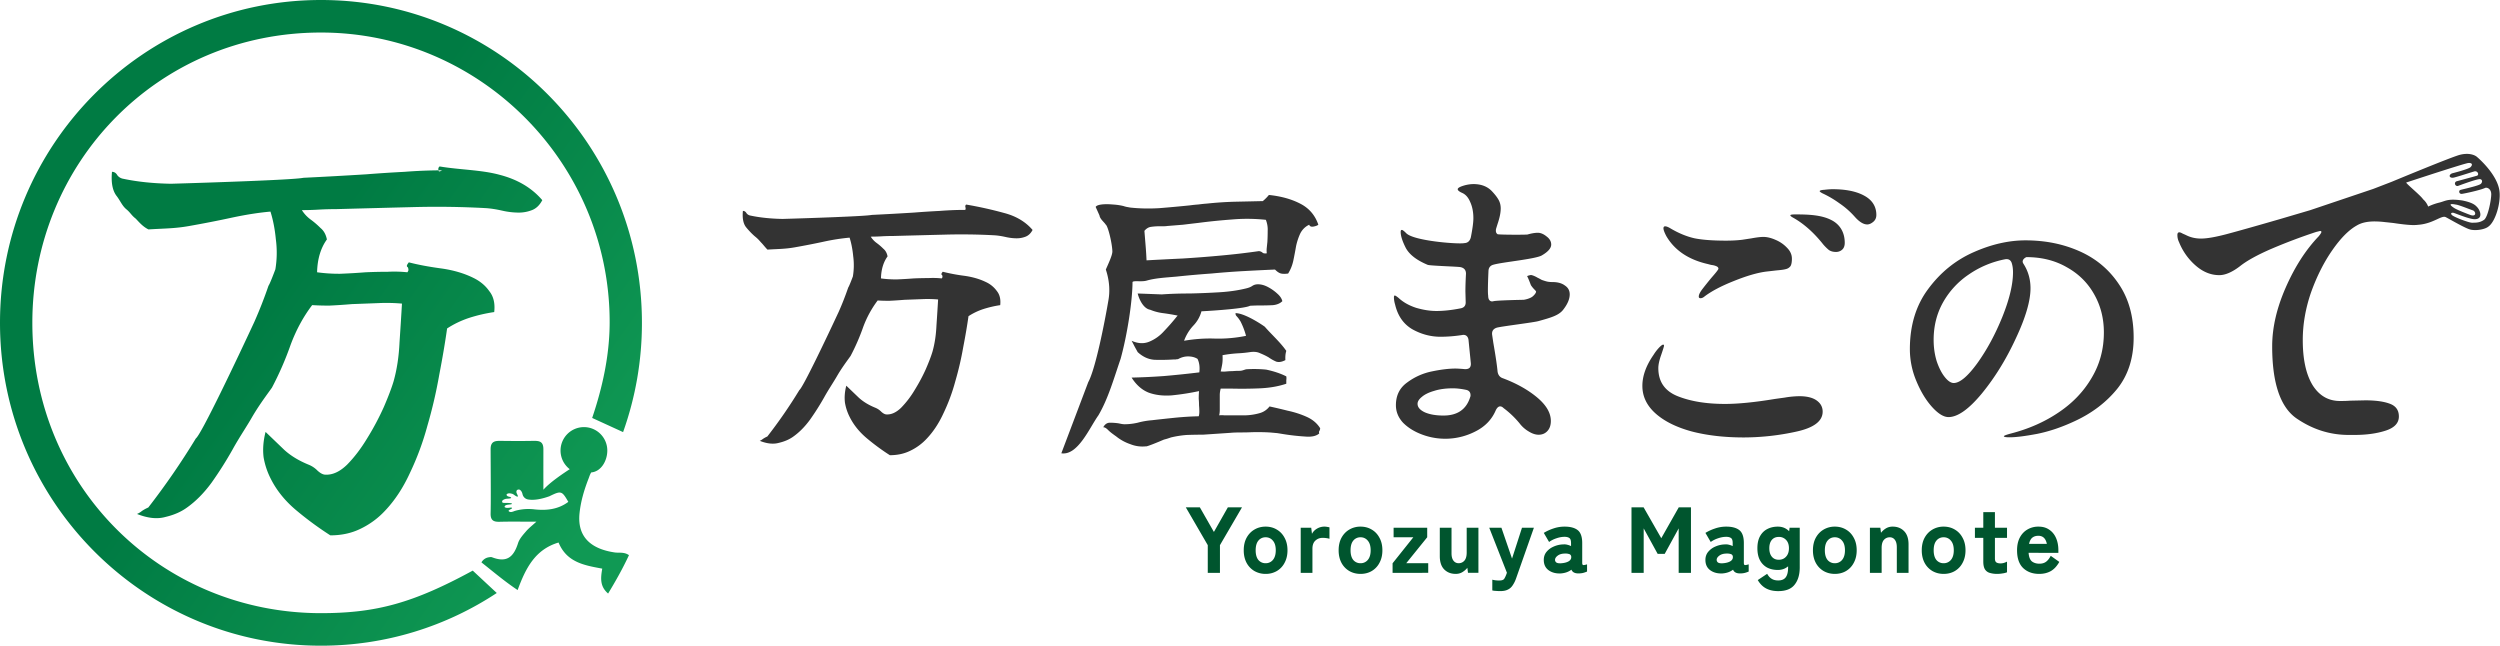
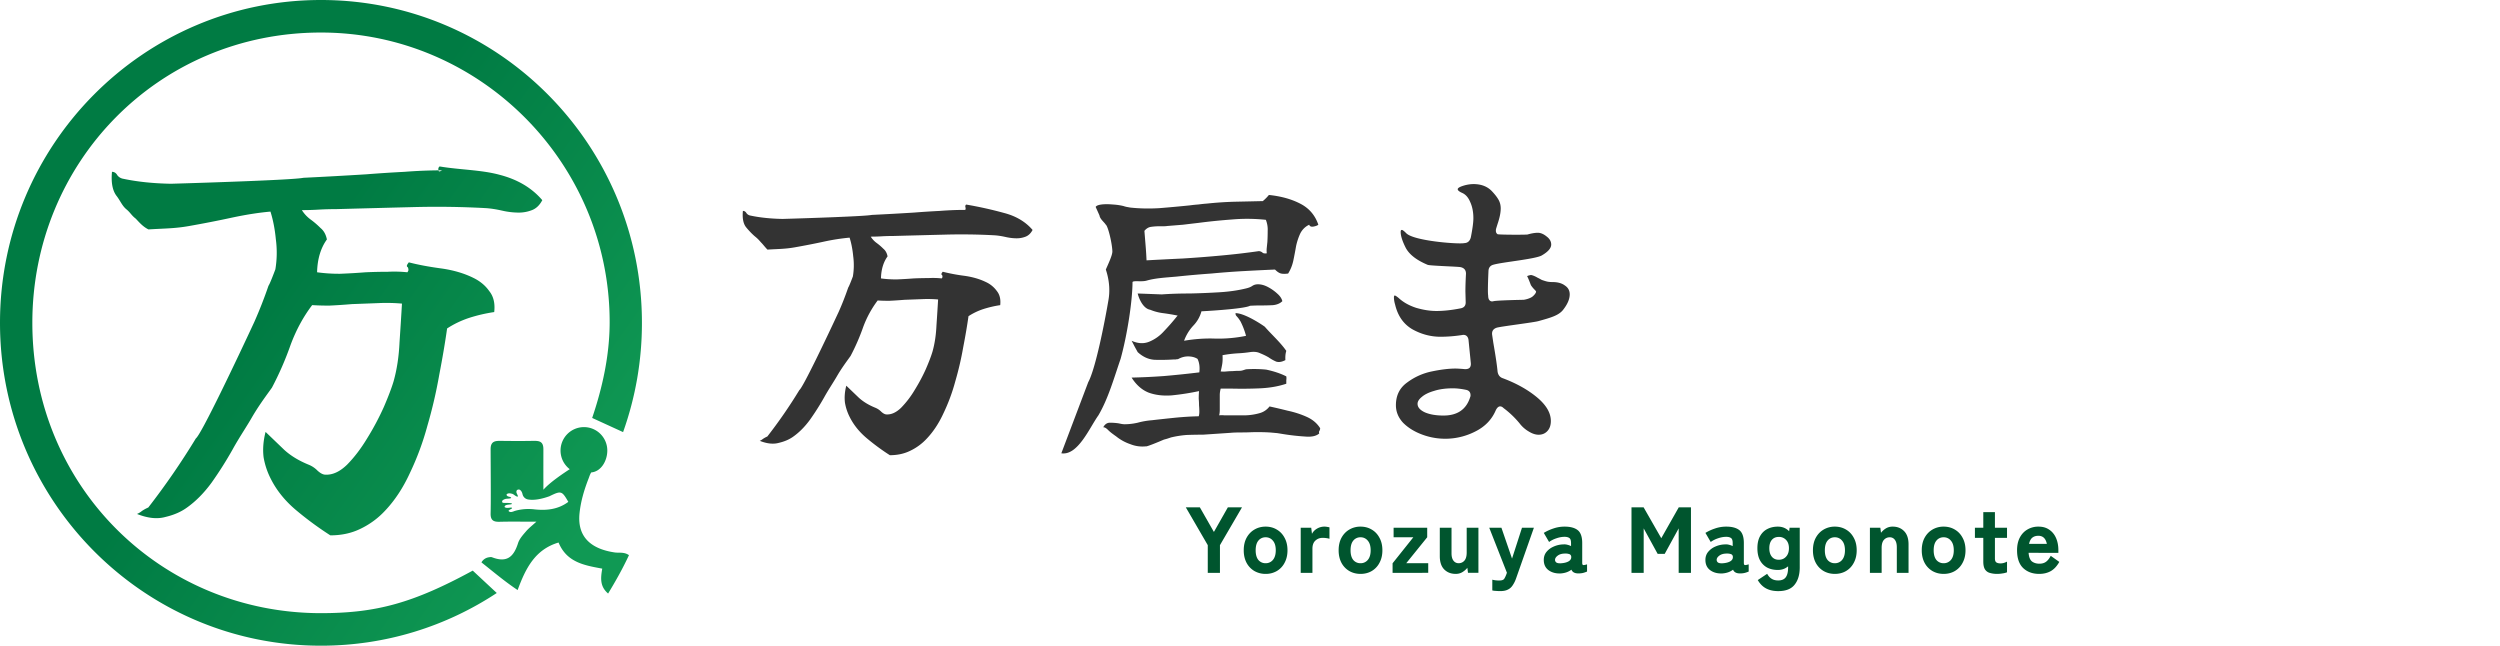
<svg xmlns="http://www.w3.org/2000/svg" width="271" height="70" fill="none">
  <g clip-path="url(#a)">
    <path fill="#333" d="M111.18 25.652q.465-.182.752-.725-1.146-1.34-3.116-1.848a42 42 0 0 0-4.081-.905q-.144.107-.072.326.036.18-.036.253-1.36 0-2.757.11-1.397.071-2.793.18-2.327.145-4.583.254c-.627.145-6.706.35-9.667.435q-1.934-.036-3.474-.363a.67.67 0 0 1-.43-.253q-.142-.255-.393-.254-.108 1.16.322 1.74c.287.361.714.812 1.048 1.078.263.217.382.358.596.6.24.241.4.477.698.779 1.05-.073 1.883-.055 2.957-.248a82 82 0 0 0 3.151-.616 23 23 0 0 1 2.793-.435q.287.905.394 2.03.144 1.086-.036 2.173c-.132.356-.417 1.094-.501 1.195q-.501 1.45-1.038 2.645c-1.262 2.717-3.881 8.217-4.261 8.477a53 53 0 0 1-3.474 5.036 3 3 0 0 0-.465.254q-.18.144-.358.217 1.182.47 2.077.217.93-.217 1.575-.688.967-.688 1.79-1.811a28 28 0 0 0 1.54-2.428c.478-.869 1.011-1.636 1.465-2.433.477-.797.895-1.358 1.4-2.059a23 23 0 0 0 1.36-3.116 11.2 11.2 0 0 1 1.576-2.898q.501.036 1.253.036.787-.036 1.647-.108l1.933-.073a13 13 0 0 1 1.719.036 275 275 0 0 1-.179 2.826q-.071 1.558-.43 2.826-.214.724-.716 1.884-.501 1.124-1.217 2.282a10.3 10.3 0 0 1-1.468 1.92q-.787.762-1.576.725-.25 0-.573-.29a1.9 1.9 0 0 0-.644-.434q-1.074-.435-1.79-1.087l-1.36-1.304q-.252.977-.144 1.847.142.834.537 1.594.644 1.268 1.862 2.283t2.47 1.81q1.218 0 2.185-.47a5.9 5.9 0 0 0 1.79-1.304q1.074-1.123 1.826-2.754a20 20 0 0 0 1.289-3.477q.538-1.848.859-3.696.359-1.847.573-3.369a6.8 6.8 0 0 1 1.576-.76 11.6 11.6 0 0 1 1.862-.436q.107-.941-.358-1.521a3 3 0 0 0-1.182-.978q-1.038-.507-2.399-.689a20 20 0 0 1-2.292-.434q-.143.18-.143.253t.072.109a.3.3 0 0 1 .036.145q.036.072-.072.217a9 9 0 0 0-1.432-.036q-.788 0-1.611.036-.932.073-1.862.109-.931 0-1.683-.109.035-1.45.716-2.39-.108-.544-.466-.834a6 6 0 0 0-.716-.616 2.5 2.5 0 0 1-.644-.688q.609 0 1.217-.037.645-.036 1.29-.036 2.648-.072 5.513-.145a66 66 0 0 1 5.407.073q.537.036 1.181.18.645.146 1.218.146.5 0 .967-.181m31.926 20.768a.6.6 0 0 1-.066.266.29.29 0 0 0-.033.3q-.496.433-1.555.333a24 24 0 0 1-2.15-.233 67 67 0 0 1-.826-.133l-.728-.067a22 22 0 0 0-2.117-.033c-.794.044-1.569 0-2.253.066l-2.973.2q-.927 0-1.786.033-.86.067-1.687.267l-.298.1a6 6 0 0 1-.463.132c-.625.27-1.891.794-1.952.732a3.5 3.5 0 0 1-1.686-.233 5 5 0 0 1-1.522-.831c-.081-.064-.588-.4-.863-.677-.196-.197-.383-.344-.559-.322q.264-.498.727-.499.464 0 .927.067l.33.067q.2.033.331.033.695 0 1.422-.167a8.4 8.4 0 0 1 1.522-.266q1.158-.133 2.447-.266a35 35 0 0 1 2.647-.166q.066-.2.066-.5a8 8 0 0 0-.033-.698q0-.333-.033-.699 0-.399.033-.831a27 27 0 0 1-2.977.465q-1.389.1-2.481-.299-1.092-.432-1.852-1.63a71 71 0 0 0 3.506-.167 112 112 0 0 0 3.837-.399q.099-.866-.198-1.464-.43-.266-1.026-.266-.563 0-1.091.3-.133 0-.265.033h-.232q-1.058.066-2.051.033-.991-.067-1.819-.832l-.331-.599q-.165-.333-.33-.632 1.025.466 1.918.1a4.4 4.4 0 0 0 1.588-1.131q.728-.765 1.29-1.464a3 3 0 0 1 .199-.233q-.828-.167-1.588-.266a5.3 5.3 0 0 1-1.389-.366c-.783-.133-1.231-1.231-1.357-1.764l2.613.1q1.39-.1 3.011-.1 1.62-.033 3.241-.133 1.62-.099 2.944-.432.397-.1.628-.266.265-.167.596-.167.528 0 1.091.3t.992.698q.464.4.563.832-.364.366-1.026.433-.629.033-1.389.033-.529 0-1.091.033c-.53.293-3.727.522-5.26.6a3.6 3.6 0 0 1-.893 1.563 4.8 4.8 0 0 0-.992 1.63q1.754-.3 3.407-.233a15 15 0 0 0 3.308-.3 8 8 0 0 0-.588-1.546c-.414-.693-.551-.555-.551-.915.882 0 2.48.98 3.169 1.47.75.864 1.674 1.668 2.336 2.622q-.132.4-.099.998-.562.3-.993.166a4.5 4.5 0 0 1-.827-.465 7 7 0 0 0-.893-.433q-.462-.233-1.124-.133a13 13 0 0 1-1.356.133 14 14 0 0 0-1.621.2q.033.565-.033.965-.067.399-.166.798.331.033.629 0 .33-.033.628-.033.397-.033.761-.033c.278 0 .416-.072.728-.167a13 13 0 0 1 2.183.034q1.256.265 2.183.732.033.233 0 .399v.399q-1.29.432-2.878.5a44 44 0 0 1-2.911.032h-1.323a2.7 2.7 0 0 0-.099.766v1.531q0 .33-.066.598a2.4 2.4 0 0 1 .562 0h2.282a6.4 6.4 0 0 0 1.522-.233 2 2 0 0 0 1.092-.732q.926.2 1.984.466 1.092.233 2.051.665.96.434 1.455 1.231" />
    <path fill="#333" fill-rule="evenodd" d="M121.474 38.9c-.706 2.041-1.327 4.281-2.407 6.122-.97 1.353-2.227 4.392-4.019 4.115l2.916-7.708c.79-1.437 1.785-6.499 2.183-8.85.177-.954.144-2.096-.275-3.36.265-.621.731-1.575.709-1.997-.046-.99-.489-2.719-.709-2.861-.199-.31-.627-.604-.689-1.01l-.414-.92c.201-.355 1.393-.31 1.812-.266a6.7 6.7 0 0 1 1.191.166q.198.067.363.1.2.033.364.067 1.522.166 3.176.066a149 149 0 0 0 3.274-.299q.497-.066.959-.1.496-.066.96-.1a38 38 0 0 1 3.076-.2q1.52-.032 2.944-.066.363-.3.661-.665 1.952.2 3.374.931 1.455.733 1.985 2.296-.166.133-.53.2-.363.066-.463-.2-.628.3-.959.932a6.5 6.5 0 0 0-.463 1.397q-.132.765-.298 1.564-.165.765-.562 1.397-.463.066-.761 0t-.661-.432q-1.588.067-3.374.166a91 91 0 0 0-3.539.266q-1.886.133-3.771.333c-1.235.11-2.28.16-3.242.438-.535.154-1.453-.039-1.519.16-.011 2.052-.564 5.69-1.292 8.318m15.844-12.044q-.035.3 0 .6a.8.8 0 0 1-.331 0 .4.4 0 0 1-.166-.1.67.67 0 0 0-.363-.134 76 76 0 0 1-3.97.466q-2.116.2-4.267.333-2.117.1-3.936.2a40 40 0 0 0-.099-1.564l-.132-1.63q.297-.367.694-.433a6.6 6.6 0 0 1 .993-.067h.364q.23 0 .463-.033l1.653-.133q.828-.1 1.687-.2a64 64 0 0 1 3.606-.366 19 19 0 0 1 3.705.034q.231.599.198 1.197 0 .6-.033 1.198-.033.3-.066.632m25.021 13.438q.092.558.586.714 2.223.838 3.705 2.08t1.482 2.547q0 .682-.371 1.086-.37.404-.957.404-.494 0-1.049-.341a3.4 3.4 0 0 1-1.019-.9 10 10 0 0 0-1.729-1.647q-.186-.186-.37-.186-.28 0-.494.466-.65 1.49-2.223 2.267a7.13 7.13 0 0 1-5.773.31q-1.235-.465-2.038-1.273-.772-.838-.772-1.894 0-1.584 1.204-2.453a6.7 6.7 0 0 1 2.686-1.211q1.482-.31 2.563-.311.339 0 1.019.062h.061q.309 0 .463-.155.154-.186.124-.497l-.247-2.484q-.031-.311-.216-.466-.186-.155-.494-.093a15.6 15.6 0 0 1-2.316.186q-1.605 0-3.056-.807-1.45-.84-1.883-2.702a2.8 2.8 0 0 1-.124-.745q0-.218.093-.218t.432.28q.741.684 1.883 1.056 1.173.342 2.192.342 1.173 0 2.594-.28.586-.093.586-.652l-.031-1.18q0-.807.062-1.925 0-.59-.587-.715c-.226-.062-3.25-.144-3.559-.248q-1.79-.745-2.377-1.832-.555-1.087-.556-1.74 0-.216.124-.216t.463.341c.679.745 4.465 1.118 5.843 1.118q.34 0 .494-.031.525-.03.68-.621.277-1.398.277-2.08 0-.995-.339-1.74-.309-.745-.865-.993-.493-.218-.493-.404t.586-.373a3.9 3.9 0 0 1 1.111-.186q1.328 0 2.069.838.463.498.679.901.216.405.216.9 0 .684-.339 1.677l-.155.497a.8.8 0 0 0-.031.249q0 .248.186.372c.123.062 3.044.073 3.25.031q.649-.186 1.111-.186.463 0 .957.404.495.372.494.87 0 .59-1.019 1.18c-.658.392-4.227.724-5.195.993q-.555.124-.586.683-.062 1.366-.062 2.08 0 .435.031.622 0 .341.154.496.154.156.402.094c.329-.104 3.26-.156 3.281-.156.387-.053.773-.206.938-.33s.414-.39.414-.555c0-.103-.284-.279-.552-.693-.041-.083-.29-.784-.413-.97 0-.062.372-.139.413-.139.082 0 .381.091.689.277.611.301.243.154.552.278.413.138.603.207 1.077.207q.864 0 1.358.373.525.342.525.962 0 .777-.741 1.708c-.494.6-1.377.834-2.633 1.186-.473.145-3.807.543-4.507.709q-.618.186-.525.807l.124.838q.37 2.112.463 3.137m-2.964 2.732q-.618 2.019-2.902 2.019-1.204 0-2.007-.342-.802-.372-.802-.931 0-.373.463-.746.463-.403 1.327-.652.864-.28 2.038-.28.617 0 1.389.156.525.093.525.59a.44.44 0 0 1-.031.186" clip-rule="evenodd" />
-     <path fill="#333" d="M184.764 32.141q-.216.186-.432.186-.185 0-.185-.186 0-.28.37-.776a40 40 0 0 1 1.019-1.273q.741-.84.741-.963 0-.186-.247-.28a1.7 1.7 0 0 0-.494-.124 5 5 0 0 1-.37-.093q-3.18-.714-4.539-3.043-.308-.59-.308-.838 0-.218.185-.218.216 0 .617.249 1.328.777 2.594 1.055 1.265.249 3.395.249.927 0 1.729-.093.803-.124 1.019-.156.834-.155 1.297-.155.586 0 1.296.31.741.311 1.266.87.525.528.525 1.18 0 .56-.154.808a.85.85 0 0 1-.464.31q-.308.093-1.08.155-.802.094-1.081.124-1.45.187-3.519 1.025-2.037.808-3.18 1.677m4.261 15.278q-3.15 0-5.65-.652-2.5-.684-3.921-1.956-1.42-1.275-1.42-2.981 0-1.615 1.204-3.354a5 5 0 0 1 .618-.807q.308-.31.432-.311.093 0 .092.124 0 .093-.308.994-.309.87-.309 1.428 0 2.204 2.099 3.044 2.1.838 5.125.838 2.13 0 5.341-.528.185-.03 1.111-.155a10 10 0 0 1 1.605-.155q1.235 0 1.884.465t.648 1.211q0 1.553-2.902 2.174a26.7 26.7 0 0 1-5.649.621M201.05 23.49a8.8 8.8 0 0 0-1.667-1.459 11 11 0 0 0-1.852-1.086q-.278-.156-.278-.218 0-.124.525-.155.525-.062.864-.062c1.256 0 2.478.175 3.425.693.967.517 1.329 1.273 1.329 2.102q0 .465-.339.745t-.648.28q-.618 0-1.359-.84m-3.457 2.95q-1.513-1.893-3.242-2.856-.278-.155-.278-.248 0-.094.556-.094c1.399 0 2.784.057 3.854.595 1.091.538 1.487 1.507 1.487 2.48q0 .496-.278.745a.98.98 0 0 1-.679.248q-.463 0-.772-.217a5 5 0 0 1-.648-.652m21.976-.386q3.198 0 5.859 1.183 2.66 1.182 4.245 3.548 1.614 2.366 1.614 5.799 0 3.346-1.784 5.568-1.783 2.193-4.585 3.49-2.094.982-4.075 1.385-1.982.375-3.001.375-.622 0-.622-.115 0-.087.735-.288 2.916-.75 5.18-2.28 2.293-1.53 3.595-3.75 1.33-2.221 1.33-4.933 0-2.28-1.047-4.126-1.047-1.875-2.972-2.942-1.897-1.097-4.387-1.097-.397.202-.397.49 0 .087.085.231.765 1.183.765 2.655 0 2.048-1.586 5.423-1.556 3.375-3.679 5.972-2.123 2.568-3.623 2.568-.793 0-1.783-1.096t-1.698-2.799a8.9 8.9 0 0 1-.708-3.462q0-3.865 1.981-6.52 1.981-2.683 4.897-3.981 2.915-1.299 5.661-1.298m-1.359 3.462q0-.578-.141-1.01-.17-.49-.708-.404a10.4 10.4 0 0 0-3.934 1.644 8.9 8.9 0 0 0-2.802 3.03q-1.019 1.817-1.019 4.067 0 1.24.34 2.337.367 1.069.877 1.702.509.635.962.635.991 0 2.548-2.135 1.556-2.163 2.717-5.02 1.16-2.884 1.16-4.846" />
-     <path fill="#333" fill-rule="evenodd" d="M262.136 24.367q-.23.03-.511.03-.686 0-2.127-.215-.289-.036-.974-.107a10 10 0 0 0-1.117-.072q-1.19 0-1.911.429-1.297.714-2.667 2.679t-2.307 4.571q-.902 2.607-.902 5.18 0 3.106 1.046 4.856 1.081 1.75 2.992 1.75.684 0 1.081-.035l1.659-.036q1.658 0 2.631.357 1.01.358 1.009 1.393 0 1.071-1.442 1.536t-3.352.464h-.649q-3.064 0-5.695-1.821-2.596-1.858-2.596-7.786 0-3.036 1.478-6.394t3.569-5.535q.288-.358.288-.465t-.144-.107l-.433.107a61 61 0 0 0-4.83 1.822q-2.306.999-3.425 1.893-1.262.964-2.235.964-1.37 0-2.559-1.036a6.6 6.6 0 0 1-1.802-2.536 1.7 1.7 0 0 1-.181-.785q0-.286.217-.286.108 0 .36.143.252.107.469.214.684.321 1.514.322.974 0 2.847-.5 1.875-.501 5.696-1.608l3.289-.97 6.837-2.305 2.02-.779s6.418-2.668 7.361-2.914c.943-.247 1.589 0 1.84.205.389.32 2.279 2.05 2.469 3.761.143 1.294-.449 3.237-1.169 3.782-.402.358-1.401.49-1.973.358-.421-.098-1.439-.664-2.126-1.045-.245-.137-.449-.25-.567-.31-.207-.103-.506.035-.923.228-.49.226-1.141.527-1.995.599zm.526-2.767c-.142-.222-.656-.688-1.103-1.093-.433-.392-.802-.726-.709-.726 2.317-.762 6.413-2.097 6.733-2.114.448-.024.449.226.224.451-.224.226-2.02.678-2.02.678-.448.226-.224.559.225.451.303-.072 1.022-.299 1.566-.47.357-.113.64-.201.678-.207.322-.047.507.355.263.474-.712.203-2.245.613-2.245.613-.306.148-.124.588.187.493 0 0 1.795-.677 2.291-.729.314-.032.402.278.177.503-.156.157-1.087.385-1.704.536-.271.066-.482.117-.54.142-.191.08-.128.453.191.413s1.995-.402 2.502-.64c.183-.101.673.077.673.678s-.352 2.494-.791 2.785c-.438.292-.786.306-1.312.304-.332-.001-1.936-.606-2.161-.831-.224-.226.039-.287.225-.226a10 10 0 0 1 .336.123c.538.203 1.47.554 1.908.554.898 0 .673-.903.224-1.355-.181-.182-.448-.451-1.57-.677-1.235-.177-1.648-.038-2.087.11-.12.04-.241.08-.382.116a6.2 6.2 0 0 0-1.227.436 2 2 0 0 0-.552-.792m5.145 1.71c.673.226.592-.41.223-.516-.053-.015-.214-.076-.421-.154-.484-.183-1.216-.458-1.373-.458-1.122-.226-.337.282-.171.386.363.226 1.607.695 1.742.742" clip-rule="evenodd" />
    <path fill="#00552E" d="M221.05 62.21q-1.068 0-1.735-.629-.666-.64-.666-1.928 0-.801.293-1.37.303-.578.827-.883a2.3 2.3 0 0 1 1.211-.314q.686 0 1.16.335.484.324.736.903.252.578.252 1.329v.274H219.9q.051.68.363.933.324.244.808.244.444 0 .726-.213t.504-.64l.928.66q-.393.7-.938 1.005-.534.294-1.241.294m-1.099-3.257h1.927q-.182-.873-.918-.873-.404 0-.656.203t-.353.67m-3.449 3.256a2.7 2.7 0 0 1-.827-.112.9.9 0 0 1-.515-.396q-.171-.294-.171-.832v-2.567h-.908v-1.096h.908v-1.694h1.261v1.694h1.311v1.096h-1.311v2.232q0 .315.151.427.162.111.454.111.202 0 .394-.06.201-.072.312-.133v1.157a2 2 0 0 1-.484.122q-.282.05-.575.05m-5.812.002q-.675 0-1.221-.314a2.25 2.25 0 0 1-.847-.893q-.303-.579-.303-1.35 0-.78.303-1.35.313-.578.847-.893a2.35 2.35 0 0 1 1.221-.324q.686 0 1.221.324.534.315.837.893.313.57.313 1.35 0 .771-.313 1.35a2.2 2.2 0 0 1-.837.893q-.535.315-1.221.314m0-1.157a.99.99 0 0 0 .787-.355q.313-.365.313-1.045 0-.69-.313-1.045a.97.97 0 0 0-.787-.366.97.97 0 0 0-.787.366q-.292.355-.292 1.045 0 .68.292 1.045a.99.99 0 0 0 .787.355m-7.991 1.046v-4.891h1.13l.071.547a2 2 0 0 1 .514-.466 1.4 1.4 0 0 1 .757-.203q.756 0 1.231.487.484.487.484 1.44V62.1h-1.271v-2.77q0-.54-.212-.812a.65.65 0 0 0-.555-.275.81.81 0 0 0-.635.285q-.243.273-.243.872v2.7zm-3.805.111q-.675 0-1.221-.314a2.25 2.25 0 0 1-.847-.893q-.303-.579-.303-1.35 0-.78.303-1.35.313-.578.847-.893a2.35 2.35 0 0 1 1.221-.324q.685 0 1.221.324.534.315.837.893.313.57.313 1.35 0 .771-.313 1.35a2.2 2.2 0 0 1-.837.893q-.536.315-1.221.314m0-1.157a.99.99 0 0 0 .787-.355q.312-.365.313-1.045 0-.69-.313-1.045a.97.97 0 0 0-.787-.366.97.97 0 0 0-.787.366q-.293.355-.293 1.045 0 .68.293 1.045a.99.99 0 0 0 .787.355m-6.133 3.024q-.777 0-1.321-.294-.535-.284-.898-.903l1.019-.68q.201.365.484.538.282.182.716.182.555 0 .807-.334.263-.336.263-1.086v-.112q-.465.396-1.11.396t-1.15-.254a1.93 1.93 0 0 1-.787-.791q-.282-.527-.282-1.31 0-.78.282-1.298.292-.528.787-.781.505-.264 1.15-.264.726 0 1.22.497l.051-.375h1.1V61.5q0 1.187-.555 1.877-.545.7-1.776.7m.061-3.4q.484.001.787-.334.312-.335.312-.913t-.312-.903a1.03 1.03 0 0 0-.787-.325q-.484 0-.757.325-.272.324-.272.903 0 .578.272.913.273.335.757.335m-6.099 1.482q-.797.04-1.331-.346-.525-.386-.525-1.116 0-.518.303-.883a2.04 2.04 0 0 1 .797-.578 2.7 2.7 0 0 1 1.019-.223q.231-.02.443.04.213.05.394.142v-.324q0-.427-.182-.548-.181-.132-.514-.132-.434 0-.898.162a2.9 2.9 0 0 0-.787.396l-.575-.984a5 5 0 0 1 1.009-.467 3.7 3.7 0 0 1 1.251-.213q.938 0 1.422.385.484.386.484 1.4v2.132q0 .213.091.243.1.03.434-.071v.781a3 3 0 0 1-.404.142q-.242.061-.534.061-.595 0-.757-.406-.463.355-1.14.406m-.03-1.097q.535-.03.847-.203.323-.182.303-.497a.31.31 0 0 0-.232-.304 1.4 1.4 0 0 0-.525-.05q-.463.02-.736.243-.273.213-.262.456a.35.35 0 0 0 .151.274q.151.092.454.081m-9.839 1.035v-7.103h1.312l1.916 3.349 1.897-3.349h1.322v7.103h-1.332v-4.82l-1.513 2.76h-.767l-1.513-2.76v4.82zm-7.652.063q-.796.04-1.332-.346-.524-.386-.524-1.116 0-.518.302-.883.313-.375.797-.578.495-.214 1.019-.223.233-.02.444.04.211.05.393.142v-.324q0-.427-.181-.548-.182-.132-.515-.132-.434 0-.897.162a2.9 2.9 0 0 0-.787.396l-.575-.984a5 5 0 0 1 1.008-.467 3.7 3.7 0 0 1 1.251-.213q.939 0 1.423.385.484.386.484 1.4v2.132q0 .213.091.243.101.03.433-.071v.781a3 3 0 0 1-.403.142q-.242.061-.535.061-.594 0-.756-.406-.465.355-1.14.406m-.031-1.097q.535-.03.848-.203.322-.182.303-.497a.31.31 0 0 0-.232-.304 1.4 1.4 0 0 0-.525-.05q-.464.02-.736.243-.272.213-.263.456a.35.35 0 0 0 .152.274q.152.092.453.081m-6.538 3.012q-.252 0-.474-.02a2 2 0 0 1-.393-.05v-1.167q.332.09.726.09.273 0 .403-.06a.37.37 0 0 0 .202-.193q.08-.132.172-.365l.081-.223-1.917-4.88h1.321l1.15 3.347 1.08-3.348h1.291l-1.927 5.48a3.2 3.2 0 0 1-.373.76q-.202.315-.525.467-.312.162-.817.162m-4.844-1.866q-.756 0-1.24-.487-.475-.488-.475-1.441v-3.075h1.271v2.77q0 .528.212.802a.67.67 0 0 0 .555.274.8.8 0 0 0 .626-.274q.252-.285.252-.883v-2.689h1.271v4.89h-1.13l-.071-.547q-.191.253-.514.457a1.36 1.36 0 0 1-.757.203m-6.833-.112V61.06l2.25-2.821h-2.139v-1.035h3.642v1.035l-2.27 2.81h2.381v1.046zm-3.476.114q-.677 0-1.221-.314a2.25 2.25 0 0 1-.847-.893q-.303-.579-.303-1.35 0-.78.303-1.35.313-.578.847-.893a2.34 2.34 0 0 1 1.221-.324q.685 0 1.221.324.534.315.837.893.313.57.313 1.35 0 .771-.313 1.35a2.2 2.2 0 0 1-.837.893q-.536.315-1.221.314m0-1.157a.99.99 0 0 0 .787-.355q.312-.365.312-1.045 0-.69-.312-1.045a.97.97 0 0 0-.787-.366.97.97 0 0 0-.787.366q-.292.355-.292 1.045 0 .68.292 1.045a.99.99 0 0 0 .787.355m-6.483 1.046v-4.891h1.14l.081.66q.182-.356.554-.569a1.57 1.57 0 0 1 1.1-.183q.141.02.242.05v1.239a1.6 1.6 0 0 0-.322-.071 2.5 2.5 0 0 0-.424-.03q-.465 0-.787.304-.313.294-.313.873v2.617zm-3.804.111a2.4 2.4 0 0 1-1.221-.314 2.25 2.25 0 0 1-.847-.893q-.303-.579-.303-1.35 0-.78.303-1.35.313-.578.847-.893.545-.324 1.221-.324.686 0 1.22.324.535.315.838.893.313.57.313 1.35 0 .771-.313 1.35a2.2 2.2 0 0 1-.838.893 2.36 2.36 0 0 1-1.22.314m0-1.157a.99.99 0 0 0 .787-.355q.312-.365.313-1.045 0-.69-.313-1.045a.97.97 0 0 0-.787-.366.97.97 0 0 0-.787.366q-.292.355-.292 1.045 0 .68.292 1.045a.99.99 0 0 0 .787.355m-6.271 1.044v-3.003l-2.381-4.1h1.523l1.523 2.669 1.514-2.669h1.533l-2.391 4.1v3.003z" />
    <path fill="url(#b)" fill-rule="evenodd" d="M51.245 61.854c-6.473 3.527-10.48 4.612-16.452 4.612-17.294 0-31.287-13.702-31.287-31.47 0-17.362 13.623-31.47 31.286-31.47 17.22 0 31.294 14.108 31.294 31.389 0 3.627-.795 7.137-1.895 10.39l3.351 1.535a35.1 35.1 0 0 0 2.043-11.844C69.585 15.668 54.008 0 34.793 0S0 15.668 0 34.996s15.577 34.997 34.793 34.997c7.035 0 13.583-2.1 19.057-5.712zm6.423-39.077q.692-.27 1.117-1.079-1.702-1.995-4.627-2.749c-1.95-.539-4.41-.548-6.501-.907q-.213.161-.106.485c.035.18.455-.135.384-.063q-2.022 0-4.096.162-2.074.107-4.148.27-3.457.215-6.808.377c-.932.215-9.963.52-14.361.646q-2.872-.053-5.16-.539a1 1 0 0 1-.638-.377q-.213-.378-.585-.377-.16 1.725.479 2.587c.161.205.289.413.412.614.2.328.39.637.698.883.18.15.31.3.439.45.15.176.301.352.533.528q.097.098.2.21c.31.329.673.716 1.196.972.448-.031.868-.05 1.279-.07 1.02-.048 1.976-.093 3.115-.298q2.446-.431 4.68-.917 2.287-.485 4.149-.647.426 1.348.585 3.02a11 11 0 0 1-.053 3.234c-.196.53-.62 1.628-.745 1.779a48 48 0 0 1-1.542 3.935c-1.875 4.043-5.765 12.226-6.33 12.614a80 80 0 0 1-5.159 7.493 4.3 4.3 0 0 0-.691.378 2.1 2.1 0 0 1-.532.323q1.755.7 3.085.323 1.382-.323 2.34-1.024 1.436-1.024 2.66-2.695a41 41 0 0 0 2.286-3.612c.39-.71.804-1.374 1.21-2.025.334-.535.662-1.06.966-1.596.633-1.059 1.196-1.839 1.843-2.735l.236-.329a34 34 0 0 0 2.022-4.635q.903-2.426 2.34-4.313.744.054 1.862.054 1.17-.054 2.446-.162l2.872-.108a19 19 0 0 1 2.553.054q-.106 1.833-.265 4.205-.106 2.318-.639 4.205-.32 1.078-1.063 2.803a29 29 0 0 1-1.809 3.396q-1.01 1.672-2.18 2.857-1.17 1.132-2.34 1.078-.374 0-.852-.431a2.8 2.8 0 0 0-.957-.647q-1.596-.646-2.66-1.617l-2.02-1.94q-.374 1.455-.214 2.749a8.1 8.1 0 0 0 .798 2.371q.957 1.887 2.766 3.397a36 36 0 0 0 3.67 2.695q1.809 0 3.244-.7a8.8 8.8 0 0 0 2.66-1.941q1.596-1.672 2.712-4.097a30 30 0 0 0 1.915-5.175 51 51 0 0 0 1.277-5.499q.531-2.75.85-5.014 1.065-.7 2.341-1.131a17 17 0 0 1 2.766-.647q.16-1.402-.532-2.265-.637-.916-1.755-1.455-1.543-.755-3.564-1.024-1.968-.27-3.404-.647-.213.27-.213.377 0 .108.107.162a.5.5 0 0 1 .053.216q.053.108-.107.323a13.6 13.6 0 0 0-2.127-.054q-1.17 0-2.393.054a71 71 0 0 1-2.766.162 17.5 17.5 0 0 1-2.5-.162q.053-2.156 1.063-3.558-.159-.808-.69-1.24a9 9 0 0 0-1.065-.916 3.7 3.7 0 0 1-.957-1.024q.905 0 1.808-.054a34 34 0 0 1 1.915-.054q3.937-.108 8.191-.216a98 98 0 0 1 8.032.108q.798.054 1.755.27a8.2 8.2 0 0 0 1.808.215q.746 0 1.436-.27m8.164 26.063c0 1.112-.672 2.282-1.738 2.372-.107.155-.174.34-.242.528q-.031.09-.067.18c-.464 1.197-.826 2.412-.962 3.701-.292 2.776 1.488 3.921 3.802 4.264.147.022.297.024.45.025.36.005.732.01 1.105.27-.658 1.417-1.41 2.757-2.261 4.161-.923-.793-.802-1.717-.636-2.7l-.127-.024c-1.874-.346-3.733-.688-4.607-2.806-2.565.757-3.577 2.821-4.438 5.153-1.078-.718-2.04-1.492-2.99-2.255q-.465-.376-.932-.745a1.1 1.1 0 0 1 .8-.553l.026-.004c.11-.02.22-.038.329.004 1.645.637 2.357-.096 2.814-1.536.137-.428.463-.81.771-1.168l.082-.096c.208-.244.45-.457.724-.696q.195-.168.408-.363-.63 0-1.233-.004c-.95-.005-1.86-.01-2.77.014-.678.018-.976-.188-.957-.919.03-1.124.017-3.325.008-5.089-.004-.736-.008-1.396-.008-1.87 0-.893.54-.899 1.138-.893l.583.006c1.1.01 1.469.015 2.843-.006.64-.01 1.155 0 1.155.893v.418c-.001.832-.004 2.586 0 2.94.002.154.002.463 0 .73v.315c.721-.812 2.094-1.728 2.856-2.228a2.54 2.54 0 0 1-.995-2.019 2.54 2.54 0 0 1 2.535-2.54c1.4 0 2.534 1.137 2.534 2.54m-4.227 5.563c-.69-1.205-.776-1.232-2.05-.607-.702.25-1.582.477-2.322.345a.74.74 0 0 1-.583-.537c-.046-.21-.14-.457-.376-.541-.196 0-.303.084-.295.273-.004.061.042.16.086.252.055.116.105.224.052.243-.094.02-.231-.077-.36-.167a.9.9 0 0 0-.233-.135c-.207-.05-.405-.099-.595.04-.046.117.033.18.122.233.04.02.093.033.146.046.106.025.21.05.21.133-.04.055-.28.07-.428.08l-.106.009c-.113.017-.407.108-.444.268 0 .178.089.178.267.178s.805 0 .8.09c-.005.058-.128.07-.276.086-.231.023-.524.053-.524.271.137.123.362.095.54.074.124-.015.226-.028.26.015.04.052-.057.103-.16.158-.114.06-.237.125-.196.2.175.161.39.08.575.01q.075-.03.14-.049.08-.023.153-.041a5.4 5.4 0 0 1 1.918-.115c1.296.144 2.573.018 3.68-.812" clip-rule="evenodd" />
  </g>
  <defs>
    <linearGradient id="b" x1="0" x2="68.34" y1="2.07" y2="50.669" gradientUnits="userSpaceOnUse">
      <stop stop-color="#007B43" />
      <stop offset=".5" stop-color="#007B43" />
      <stop offset="1" stop-color="#109954" />
    </linearGradient>
    <clipPath id="a">
      <path fill="#fff" d="M0 0h271v70H0z" />
    </clipPath>
  </defs>
</svg>